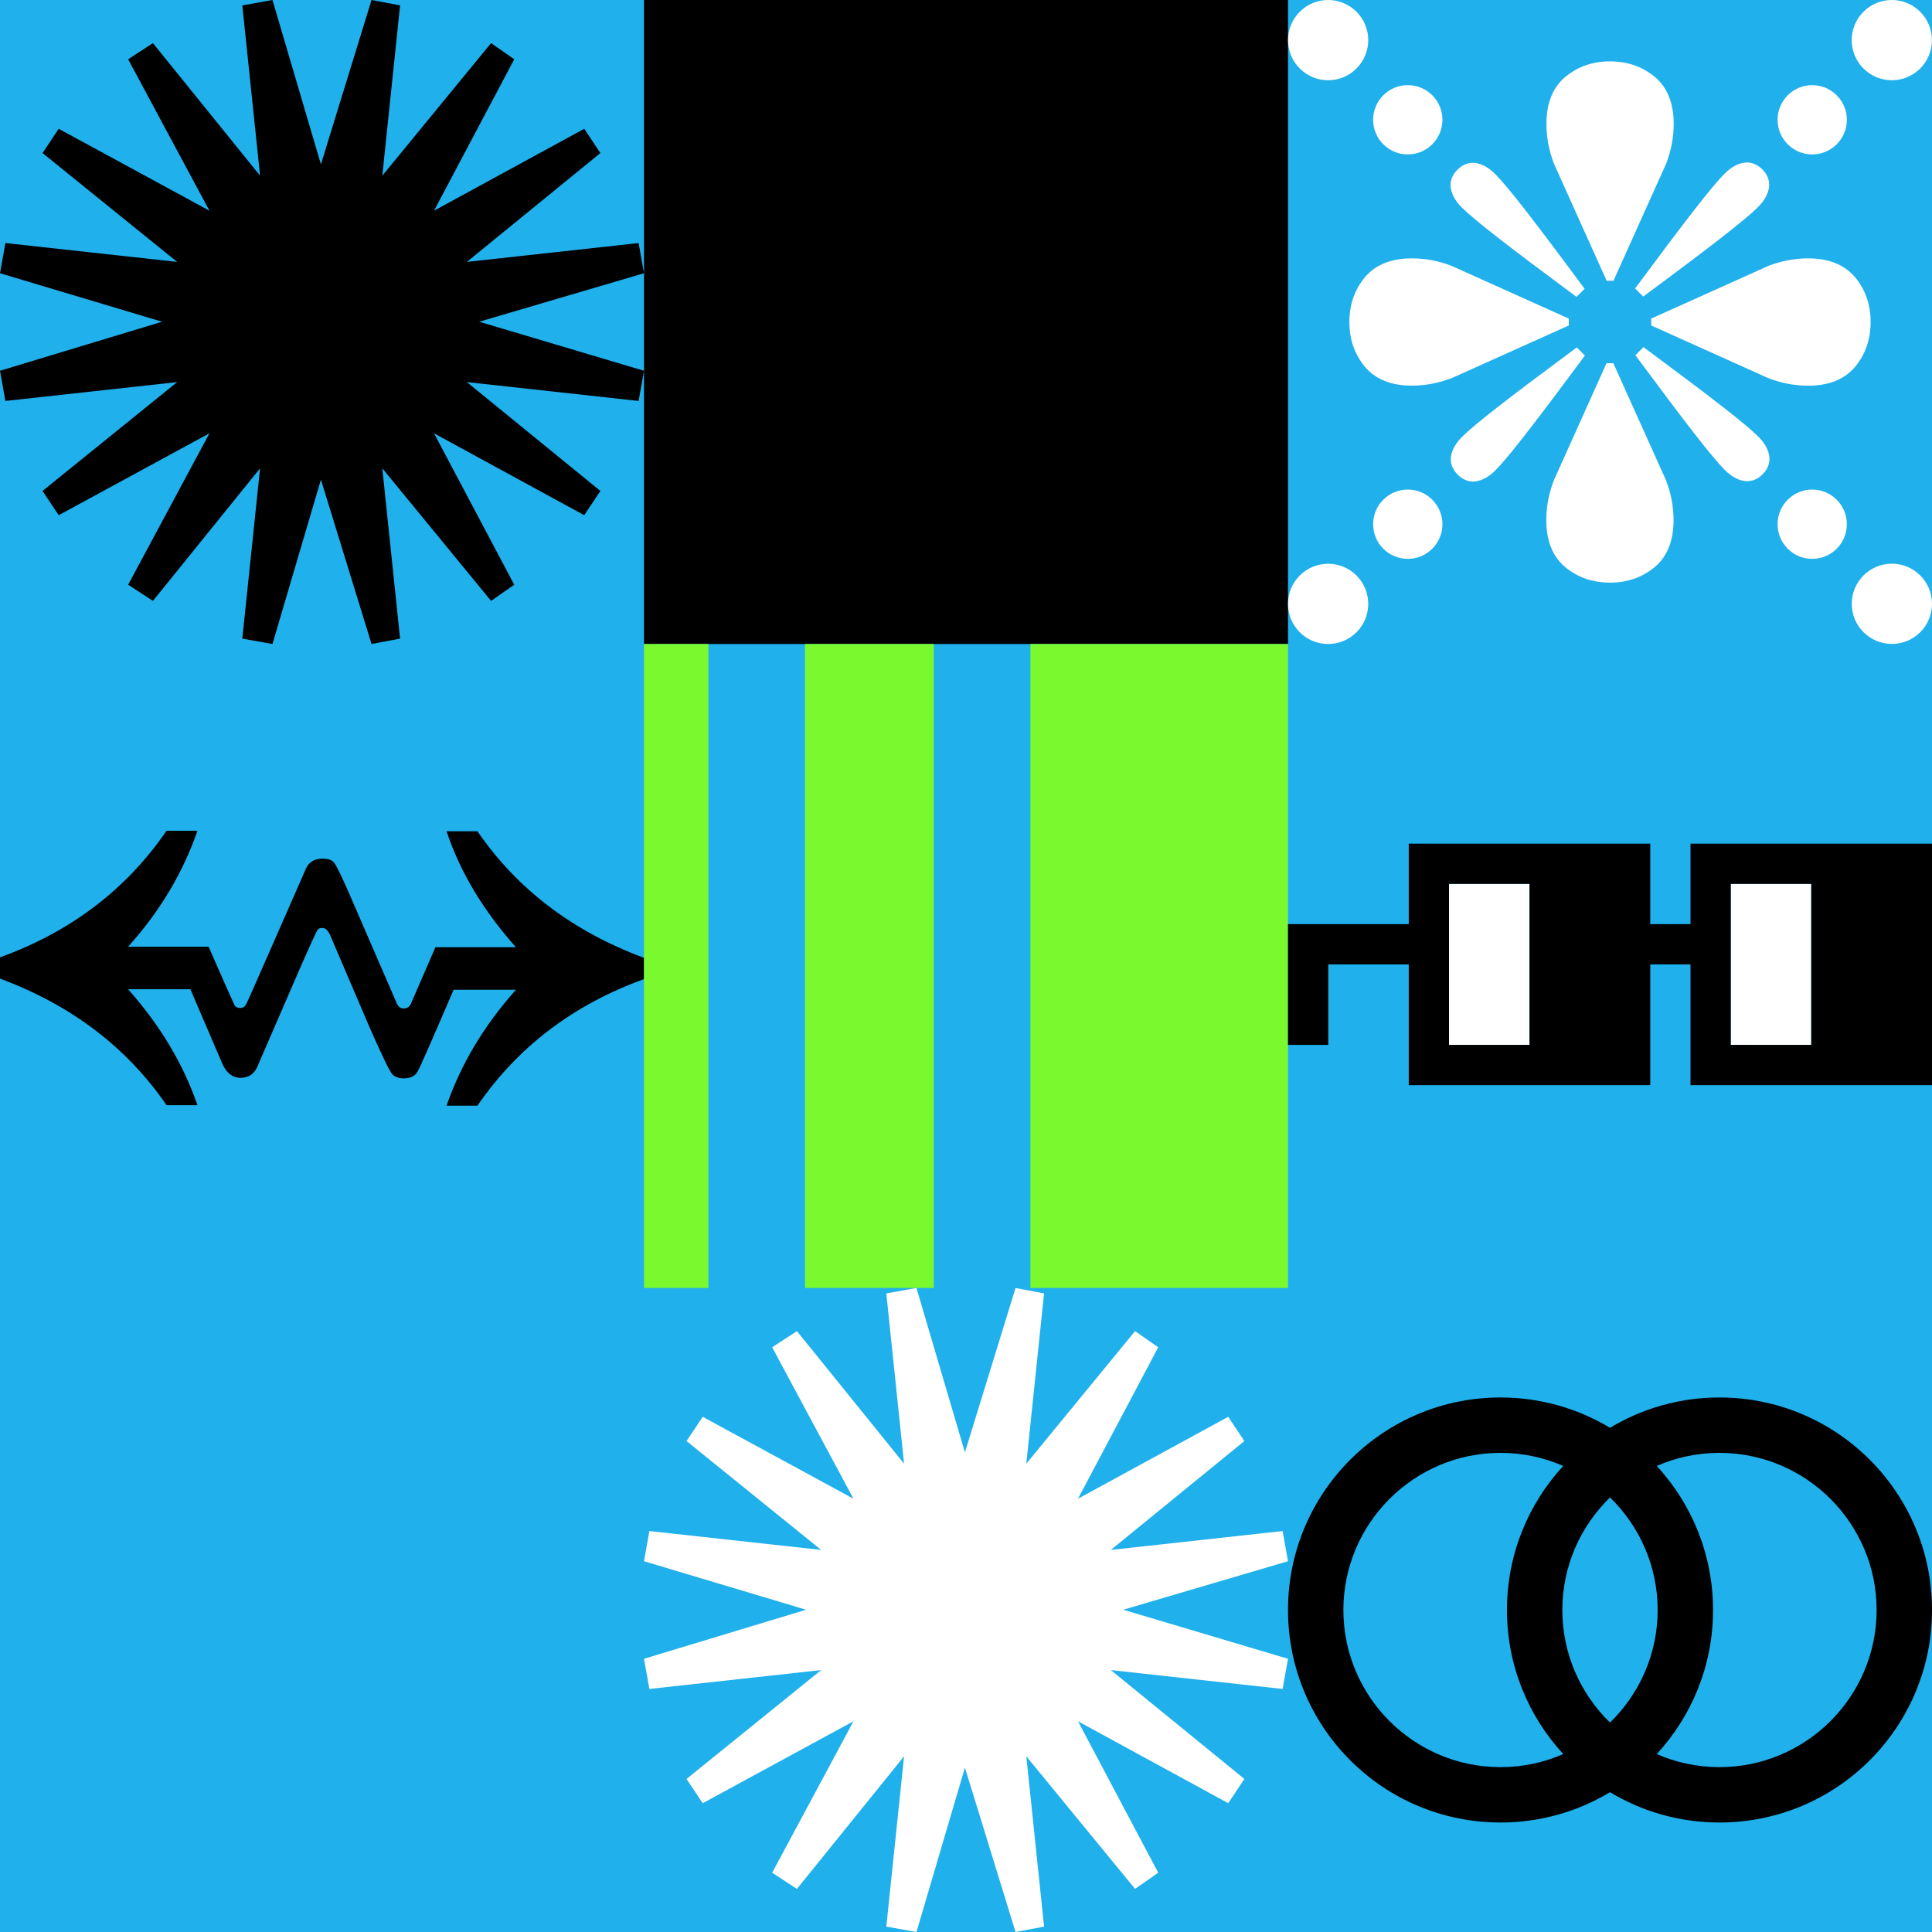
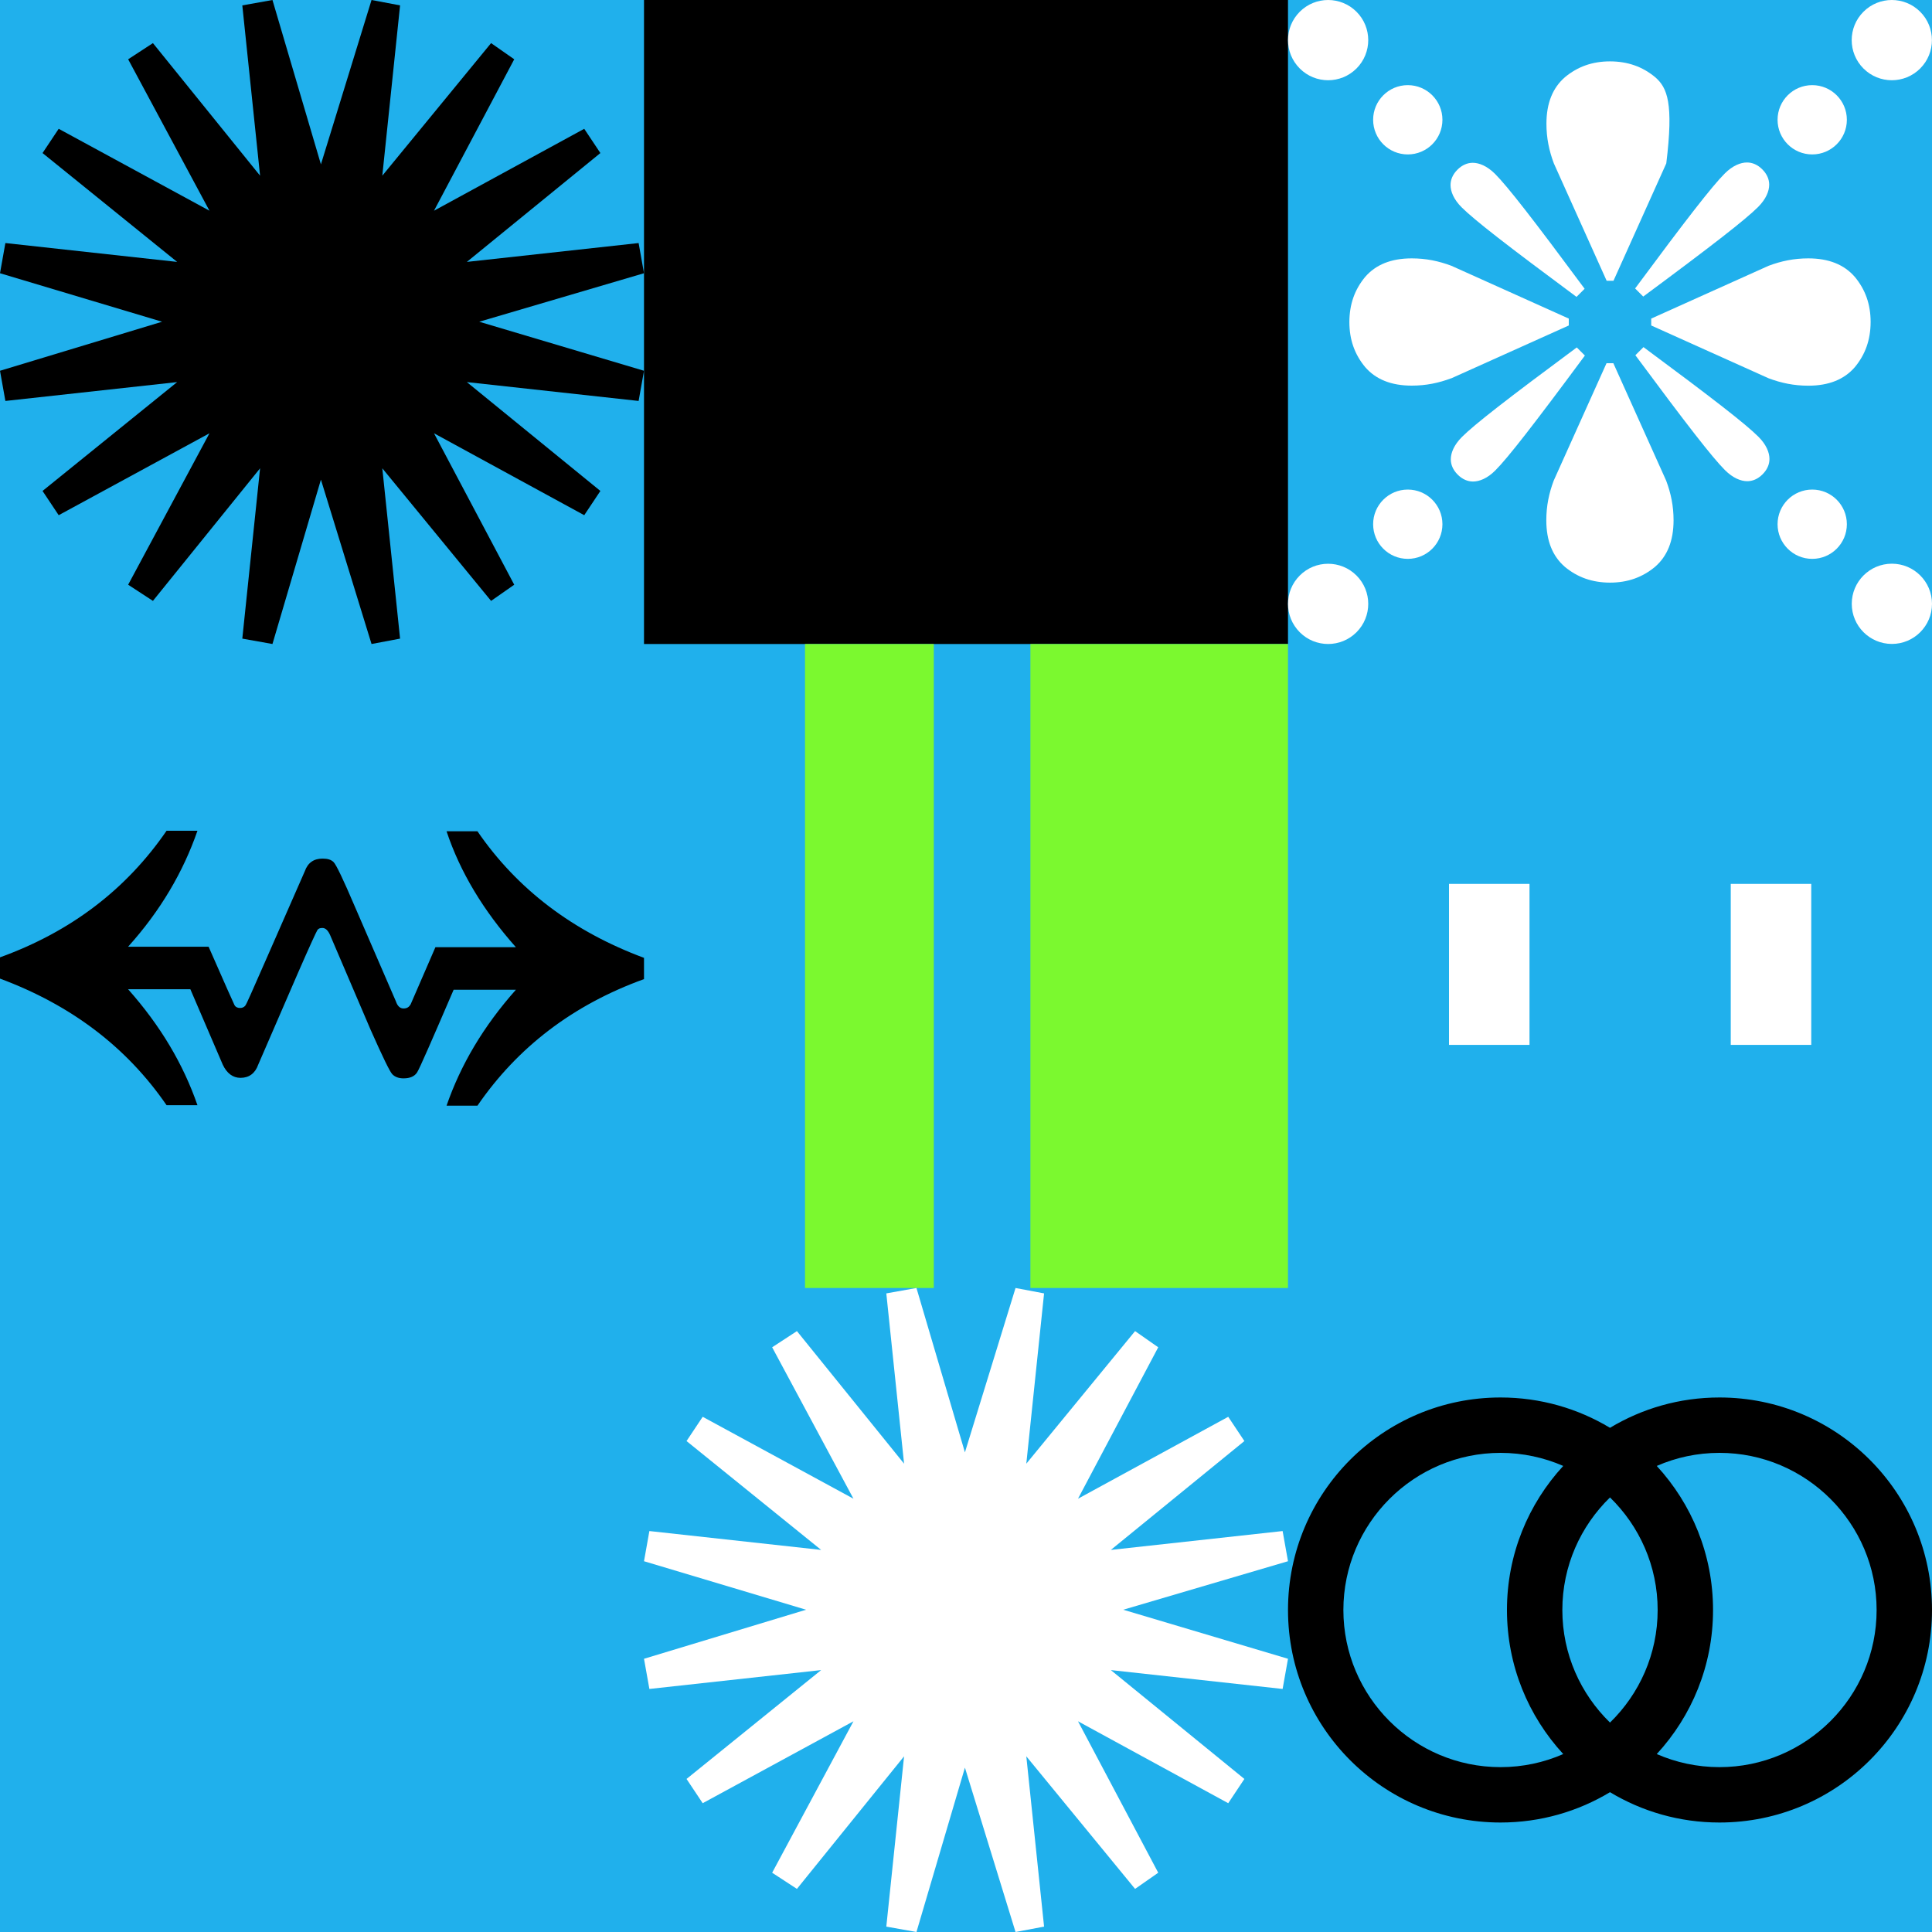
<svg xmlns="http://www.w3.org/2000/svg" width="1500" height="1500">
  <rect width="100%" height="100%" fill="#333333" stroke="none" />
  <svg width="1500" height="1500" viewBox="0 0 1500 1500" fill="none">
    <rect width="1500" height="1500" fill="#20B0EC" />
  </svg>
  <svg width="1500" height="1500" viewBox="0 0 1500 1500" fill="none">
    <g clip-path="url(#clip0_1216_4290)">
      <path d="M372.074 249.792L500 287.866L495.819 311.297L362.458 296.654L466.137 381.171L453.595 399.999L336.956 336.403L399.247 453.976L381.271 466.528L296.823 363.598L310.619 495.817L288.462 500L249.164 372.386L211.538 500L188.127 495.817L201.923 363.598L118.729 466.528L99.498 453.976L162.625 336.403L45.569 399.999L33.027 381.171L137.542 296.654L4.181 311.297L0 287.866L125.836 249.792L0 212.134L4.181 188.703L137.542 203.346L33.027 118.829L45.569 100.001L162.625 163.6L99.498 46.027L118.729 33.472L201.923 136.402L188.127 4.186L211.538 0L249.164 127.614L288.462 0L310.619 4.186L296.823 136.402L381.271 33.472L399.247 46.027L336.956 163.6L453.595 100.001L466.137 118.829L362.458 203.346L495.819 188.703L500 212.134L372.074 249.792V249.792Z" fill="black" />
    </g>
    <defs>
      <clipPath id="clip0_1216_4290">
        <rect width="500" height="500" fill="white" />
      </clipPath>
    </defs>
  </svg>
  <svg width="1500" height="1500" viewBox="0 0 1500 1500" fill="none">
    <path d="M500 760.181C444.575 780.23 401.73 813.251 370.676 858.459H346.698C357.705 826.617 375.393 796.74 400.55 768.436H352.202C335.299 807.747 325.865 829.369 323.9 832.513C321.934 835.658 318.396 837.231 313.286 837.231C309.355 837.231 306.604 836.052 304.638 834.086C302.673 832.121 297.17 820.72 287.736 799.492L256.289 725.981C254.717 722.443 252.752 720.477 250.393 720.477C248.428 720.477 247.249 720.87 246.462 722.049C245.676 723.229 240.566 734.236 231.132 755.858L200.472 826.617C198.113 833.3 193.396 836.838 186.714 836.838C180.818 836.838 176.101 833.3 172.956 826.617L147.799 768.044H99.45C124.607 796.348 142.296 826.223 153.302 858.065H129.324C98.27 812.858 55.031 780.229 0 759.788V743.278C55.425 723.229 98.27 690.208 129.324 645H153.302C142.296 676.842 124.607 707.112 99.45 735.023H161.95C174.528 763.72 181.211 778.658 181.997 780.23C182.783 781.803 184.356 782.589 186.321 782.589C187.893 782.589 189.072 782.195 190.252 781.016C191.431 779.837 196.148 768.437 205.582 747.209L236.635 676.448C238.994 669.765 243.711 666.621 250.393 666.621C254.324 666.621 257.076 667.407 259.041 669.373C261.006 671.338 266.51 682.739 275.55 703.967L307.39 777.478C308.569 781.016 310.535 782.982 313.286 782.982C316.038 782.982 317.61 781.802 318.789 779.837L338.051 735.415H400.55C375.393 707.111 357.312 677.235 346.698 645.393H370.676C401.73 690.601 444.969 723.229 500 743.671V760.181V760.181Z" fill="black" />
  </svg>
  <svg version="1.1" id="Layer_1" x="0px" y="0px" viewBox="0 0 1500 1500" style="enable-background:new 0 0 1500 1500;" xml:space="preserve">
</svg>
  <svg width="1500" height="1500" viewBox="0 0 1500 1500" fill="none">
    <g clip-path="url(#clip0_1216_5835)">
      <path d="M1000 0V500H500V0H1000Z" fill="black" />
    </g>
    <defs>
      <clipPath id="clip0_1216_5835">
        <rect width="500" height="500" fill="white" transform="translate(500)" />
      </clipPath>
    </defs>
  </svg>
  <svg width="1500" height="1500" viewBox="0 0 1500 1500" fill="none">
    <g clip-path="url(#clip0_1036_1306)">
      <path d="M1000 500V1000H800V500H1000Z" fill="#7BF92F" />
-       <path d="M550 500V1000H500V500H550Z" fill="#7BF92F" />
      <path d="M725 500V1000H625V500H725Z" fill="#7BF92F" />
    </g>
    <defs>
      <clipPath id="clip0_1036_1306">
        <rect width="500" height="500" fill="white" transform="translate(500 500)" />
      </clipPath>
    </defs>
  </svg>
  <svg width="1500" height="1500" viewBox="0 0 1500 1500" fill="none">
    <g clip-path="url(#clip0_1216_4326)">
      <path d="M872.074 1249.79L1000 1287.87L995.819 1311.3L862.458 1296.65L966.137 1381.17L953.595 1400L836.956 1336.4L899.247 1453.98L881.271 1466.53L796.823 1363.6L810.619 1495.82L788.462 1500L749.164 1372.39L711.538 1500L688.127 1495.82L701.923 1363.6L618.729 1466.53L599.498 1453.98L662.625 1336.4L545.569 1400L533.027 1381.17L637.542 1296.65L504.181 1311.3L500 1287.87L625.836 1249.79L500 1212.13L504.181 1188.7L637.542 1203.35L533.027 1118.83L545.569 1100L662.625 1163.6L599.498 1046.03L618.729 1033.47L701.923 1136.4L688.127 1004.19L711.538 1000L749.164 1127.61L788.462 1000L810.619 1004.19L796.823 1136.4L881.271 1033.47L899.247 1046.03L836.956 1163.6L953.595 1100L966.137 1118.83L862.458 1203.35L995.819 1188.7L1000 1212.13L872.074 1249.79V1249.79Z" fill="white" />
    </g>
    <defs>
      <clipPath id="clip0_1216_4326">
        <rect width="500" height="500" fill="white" transform="translate(500 1000)" />
      </clipPath>
    </defs>
  </svg>
  <svg width="1500" height="1500" viewBox="0 0 1500 1500" fill="none">
    <g clip-path="url(#clip0_1216_4233)">
-       <path d="M1247.35 218H1252.7L1293.7 126.85C1297.4 117 1299.45 107.15 1299.45 96.05C1299.45 80.05 1294.55 68.15 1285.1 59.95C1275.3 51.8 1263.9 47.7 1250.05 47.65C1236.2 47.65 1224.8 51.8 1215 59.95C1205.55 68.15 1200.65 80.05 1200.65 96.05C1200.65 107.15 1202.7 117 1206.4 126.85L1247.4 218H1247.35Z" fill="white" />
+       <path d="M1247.35 218H1252.7L1293.7 126.85C1299.45 80.05 1294.55 68.15 1285.1 59.95C1275.3 51.8 1263.9 47.7 1250.05 47.65C1236.2 47.65 1224.8 51.8 1215 59.95C1205.55 68.15 1200.65 80.05 1200.65 96.05C1200.65 107.15 1202.7 117 1206.4 126.85L1247.4 218H1247.35Z" fill="white" />
      <path d="M1252.65 282H1247.3L1206.3 373.15C1202.6 383 1200.55 392.85 1200.55 403.95C1200.55 419.95 1205.45 431.85 1214.9 440.05C1224.7 448.2 1236.1 452.3 1249.95 452.35C1263.8 452.35 1275.2 448.2 1285 440.05C1294.45 431.85 1299.35 419.95 1299.35 403.95C1299.35 392.85 1297.3 383 1293.6 373.15L1252.6 282H1252.65Z" fill="white" />
      <path d="M1126.85 293.701L1218 252.701V247.351L1126.85 206.351C1117 202.651 1107.15 200.601 1096.05 200.601C1080.05 200.601 1068.15 205.501 1059.95 214.951C1051.8 224.751 1047.7 236.151 1047.65 250.001C1047.65 263.851 1051.8 275.251 1059.95 285.051C1068.15 294.501 1080.05 299.401 1096.05 299.401C1107.15 299.401 1117 297.351 1126.85 293.651V293.701Z" fill="white" />
      <path d="M1452.35 250.001C1452.35 236.151 1448.2 224.751 1440.05 214.951C1431.85 205.501 1419.95 200.601 1403.95 200.601C1392.85 200.601 1383 202.651 1373.15 206.351L1282 247.351V252.701L1373.15 293.701C1383 297.401 1392.85 299.451 1403.95 299.451C1419.95 299.451 1431.85 294.551 1440.05 285.101C1448.2 275.301 1452.3 263.901 1452.35 250.051V250.001Z" fill="white" />
      <path d="M1272.6 227.05L1275.8 230.25C1329.8 190.25 1355.25 170.45 1365.05 160.65C1371.2 154.45 1373.6 148.3 1373.6 143.4C1373.6 139.3 1371.95 135.2 1368.25 131.5C1364.55 127.8 1360.45 126.15 1356.35 126.15C1351.4 126.15 1345.25 128.55 1339.1 134.7C1329.3 144.5 1309.5 169.95 1269.5 223.95L1272.7 227.15L1272.6 227.05Z" fill="white" />
      <path d="M1227.4 272.95L1224.2 269.75C1170.2 309.75 1144.75 329.55 1134.95 339.35C1128.8 345.55 1126.4 351.7 1126.4 356.6C1126.4 360.7 1128.05 364.8 1131.75 368.5C1135.45 372.2 1139.55 373.85 1143.65 373.85C1148.6 373.85 1154.75 371.45 1160.9 365.3C1170.7 355.5 1190.5 330.05 1230.5 276.05L1227.3 272.85L1227.4 272.95Z" fill="white" />
      <path d="M1223.9 230.6L1230.3 224.2C1190.3 170.2 1170.5 144.75 1160.7 134.95C1154.5 128.8 1148.35 126.4 1143.45 126.4C1139.35 126.4 1135.25 128.05 1131.55 131.75C1127.85 135.45 1126.2 139.55 1126.2 143.65C1126.2 148.6 1128.6 154.75 1134.75 160.9C1144.55 170.7 1170 190.5 1224 230.5L1223.9 230.6Z" fill="white" />
      <path d="M1276.1 269.4L1269.7 275.8C1309.7 329.8 1329.5 355.25 1339.3 365.05C1345.5 371.2 1351.65 373.6 1356.55 373.6C1360.65 373.6 1364.75 371.95 1368.45 368.25C1372.15 364.55 1373.8 360.449 1373.8 356.349C1373.8 351.399 1371.4 345.25 1365.25 339.1C1355.45 329.3 1330 309.5 1276 269.5L1276.1 269.4Z" fill="white" />
      <path d="M1407 119.9C1421.86 119.9 1433.9 107.856 1433.9 93C1433.9 78.144 1421.86 66.1 1407 66.1C1392.14 66.1 1380.1 78.144 1380.1 93C1380.1 107.856 1392.14 119.9 1407 119.9Z" fill="white" />
      <path d="M1490.83 53.176C1502.99 41.012 1502.99 21.288 1490.83 9.124C1478.66 -3.041 1458.94 -3.041 1446.78 9.124C1434.61 21.288 1434.61 41.011 1446.78 53.176C1458.94 65.341 1478.66 65.341 1490.83 53.176Z" fill="white" />
      <path d="M1093 433.9C1107.86 433.9 1119.9 421.857 1119.9 407C1119.9 392.144 1107.86 380.1 1093 380.1C1078.14 380.1 1066.1 392.144 1066.1 407C1066.1 421.857 1078.14 433.9 1093 433.9Z" fill="white" />
      <path d="M1053.18 490.877C1065.34 478.712 1065.34 458.989 1053.18 446.824C1041.01 434.659 1021.29 434.659 1009.13 446.824C996.961 458.989 996.961 478.712 1009.13 490.877C1021.29 503.041 1041.01 503.041 1053.18 490.877Z" fill="white" />
      <path d="M1093 119.9C1107.86 119.9 1119.9 107.856 1119.9 93C1119.9 78.144 1107.86 66.1 1093 66.1C1078.14 66.1 1066.1 78.144 1066.1 93C1066.1 107.856 1078.14 119.9 1093 119.9Z" fill="white" />
      <path d="M1053.18 53.176C1065.34 41.011 1065.34 21.288 1053.18 9.124C1041.01 -3.041 1021.29 -3.041 1009.13 9.124C996.961 21.288 996.961 41.011 1009.13 53.176C1021.29 65.341 1041.01 65.341 1053.18 53.176Z" fill="white" />
      <path d="M1407 433.9C1421.86 433.9 1433.9 421.857 1433.9 407C1433.9 392.144 1421.86 380.1 1407 380.1C1392.14 380.1 1380.1 392.144 1380.1 407C1380.1 421.857 1392.14 433.9 1407 433.9Z" fill="white" />
      <path d="M1468.85 437.65C1451.65 437.65 1437.7 451.6 1437.7 468.8C1437.7 486 1451.65 499.95 1468.85 499.95C1486.05 499.95 1500 486 1500 468.8C1500 451.6 1486.05 437.65 1468.85 437.65Z" fill="white" />
    </g>
    <defs>
      <clipPath id="clip0_1216_4233">
        <rect width="500" height="500" fill="white" transform="translate(1000)" />
      </clipPath>
    </defs>
  </svg>
  <svg width="1500" height="1500" viewBox="0 0 1500 1500" fill="none">
    <path fill-rule="evenodd" clip-rule="evenodd" d="M1125 686.25H1187.5V811.25H1125V686.25ZM1343.75 686.25H1406.25V811.25H1343.75V686.25Z" fill="white" />
-     <path d="M1312.5 655V717.5H1281.25V655H1093.75V717.5H1000V811.25H1031.25V748.75H1093.75V842.5H1281.25V748.75H1312.5V842.5H1500V655H1312.5ZM1125 811.25V686.25H1187.5V811.25H1125ZM1343.75 811.25V686.25H1406.25V811.25H1343.75Z" fill="black" />
  </svg>
  <svg width="1500" height="1500" viewBox="0 0 1500 1500" fill="none">
    <path d="M1335 1085C1303.9 1085 1274.85 1093.6 1250 1108.55C1225.15 1093.6 1196.1 1085 1165 1085C1073.85 1085 1000 1158.85 1000 1250C1000 1341.15 1073.85 1415 1165 1415C1196.1 1415 1225.15 1406.4 1250 1391.45C1274.85 1406.4 1303.9 1415 1335 1415C1426.15 1415 1500 1341.15 1500 1250C1500 1158.85 1426.15 1085 1335 1085ZM1287 1250C1287 1284.25 1272.8 1315.2 1250 1337.4C1227.2 1315.2 1213 1284.25 1213 1250C1213 1215.75 1227.2 1184.8 1250 1162.6C1272.8 1184.8 1287 1215.75 1287 1250ZM1043 1250C1043 1182.75 1097.75 1128 1165 1128C1182.3 1128 1198.8 1131.65 1213.7 1138.15C1186.6 1167.55 1170 1206.8 1170 1250C1170 1293.2 1186.6 1332.4 1213.7 1361.85C1198.75 1368.4 1182.3 1372 1165 1372C1097.75 1372 1043 1317.25 1043 1250V1250ZM1335 1372C1317.7 1372 1301.2 1368.35 1286.3 1361.85C1313.4 1332.45 1330 1293.2 1330 1250C1330 1206.8 1313.4 1167.6 1286.3 1138.15C1301.25 1131.6 1317.7 1128 1335 1128C1402.25 1128 1457 1182.75 1457 1250C1457 1317.25 1402.25 1372 1335 1372Z" fill="black" />
  </svg>
</svg>